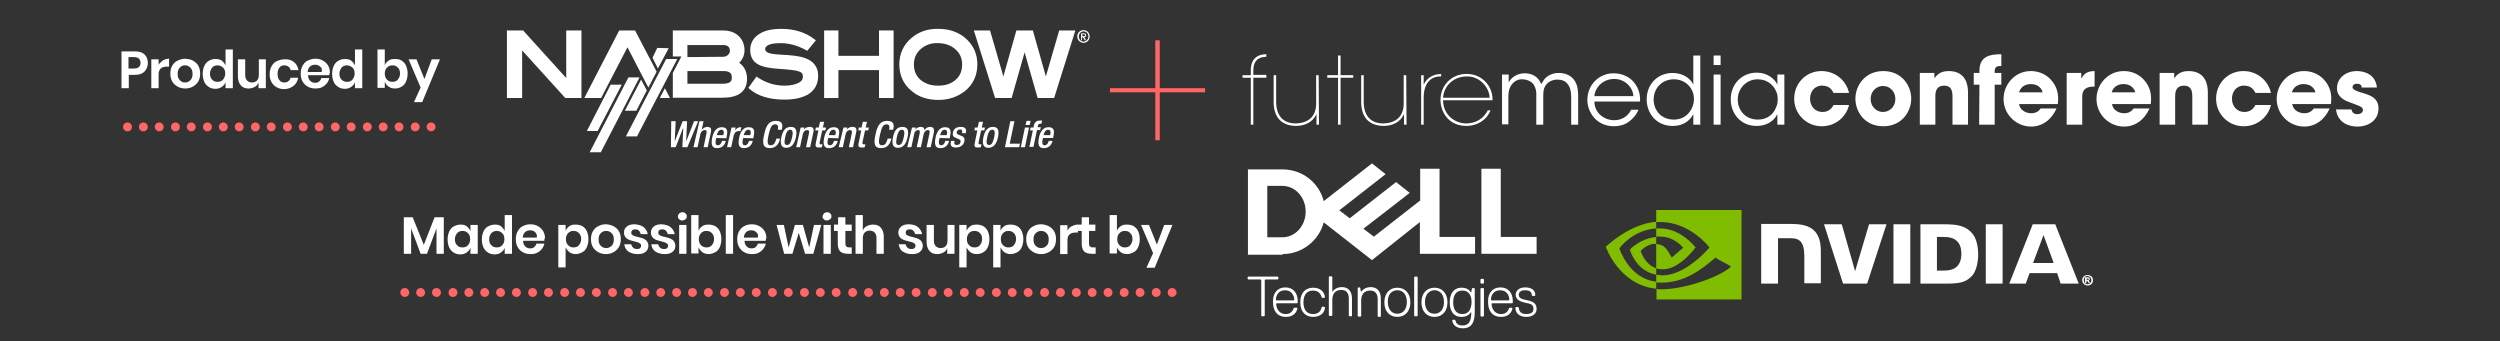
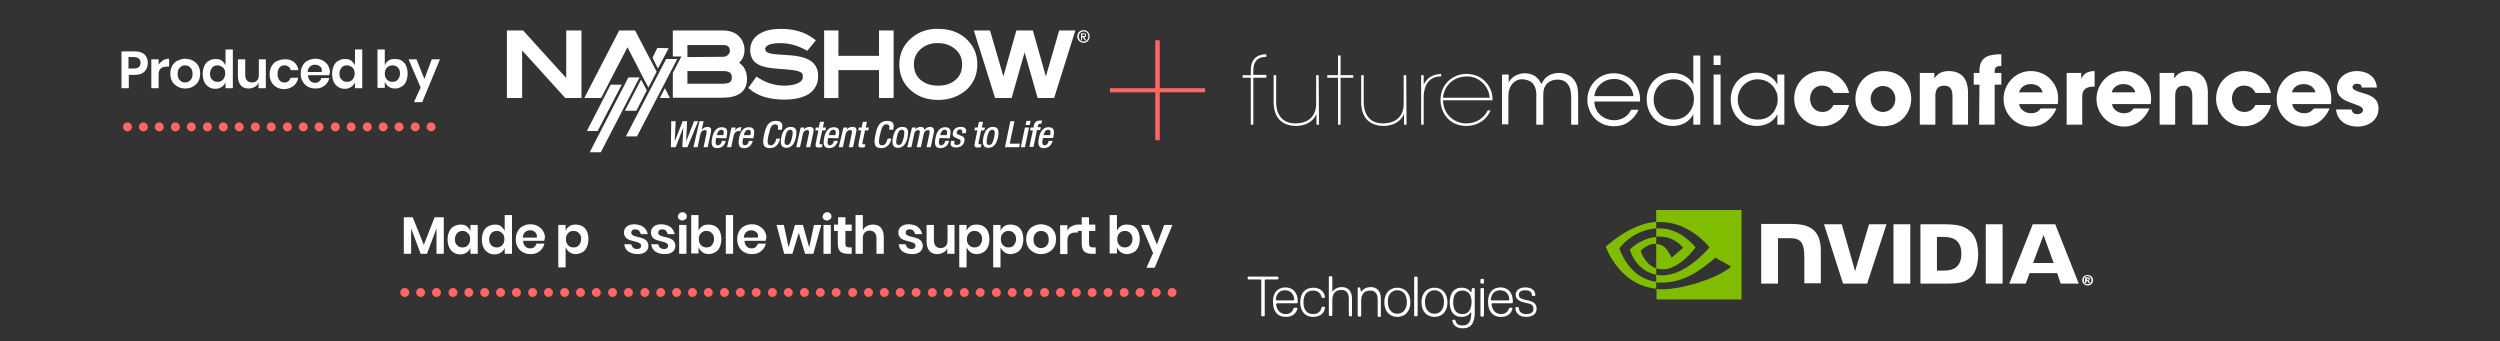
<svg xmlns="http://www.w3.org/2000/svg" version="1.1" id="Layer_2_1_" x="0px" y="0px" width="788.1px" height="107.6px" viewBox="0 0 788.1 107.6" style="enable-background:new 0 0 788.1 107.6;" xml:space="preserve">
  <rect x="0" y="0" width="788.1" height="107.6" fill="#333333" stroke="none" />
  <style type="text/css">
	.st0{fill:#FFFFFF;}
	.st1{fill:#FF6666;}
	.st2{fill:#80BC00;}
</style>
  <g id="Layer_3_1_">
</g>
  <g>
-     <path class="st0" d="M484.4,74.7v5.3H467V53.2h6.1v21.5H484.4z M404.3,80.1c6.2,0,11.5-4.3,13-10l15.2,11.9L447.6,70v10H465v-5.3   h-11.2V53.2h-6.1v10l-14.6,11.4l-3.3-2.5l7-5.4l7.6-5.9l-4.3-3.4l-14.6,11.4l-3.3-2.5l14.6-11.4l-4.3-3.4l-15.2,11.9   c-1.5-5.8-6.7-10-13-10h-10.9v26.9H404.3z M399.5,74.7V58.6h4.8c4,0,7.3,3.6,7.3,8.1c0,4.5-3.3,8.1-7.3,8.1H399.5z" />
    <path class="st0" d="M484.4,97.4c0-1.6-0.9-2.3-2.7-2.7c-1.8-0.4-2.9-0.5-2.9-1.8c0-0.9,0.7-1.4,2-1.4c1.6,0,2.1,0.7,2.1,1.6   l0.2,0.2h0.7l0.2-0.2c0-1.8-1.4-2.5-3.2-2.5c-2,0-3,1.1-3,2.3c0,1.4,1.1,2.1,2.9,2.5c1.8,0.4,2.7,0.5,2.7,2c0,0.9-0.5,1.6-2.3,1.6   c-1.6,0-2.3-0.9-2.3-2l-0.2-0.2h-0.7l-0.2,0.2c0,1.6,1.2,2.9,3.4,2.9C483.3,99.9,484.4,98.8,484.4,97.4 M476.7,95.6l0.2-0.2v-0.5   c0-2.5-1.4-4.3-3.9-4.3c-2.5,0-3.9,1.8-3.9,4.3v0.4c0,2.5,1.2,4.6,4.1,4.6c2.5,0,3.4-1.6,3.6-2.7l-0.2-0.2h-0.7l-0.2,0.2   c-0.4,1.1-1.1,1.8-2.5,1.8c-2.3,0-3-2.1-3-3.2l0.2-0.2H476.7z M475.6,94.7h-5.4l-0.2-0.2c0-1.2,0.7-3,2.9-3s2.9,1.8,2.9,3   L475.6,94.7z M467.8,99.5V91l-0.2-0.2h-0.7l-0.2,0.2v8.6l0.2,0.2h0.7L467.8,99.5z M467.8,89.2v-1.1l-0.2-0.2h-0.7l-0.2,0.2v1.1   l0.2,0.2h0.7L467.8,89.2z M461,99c-1.8,0-2.9-1.2-2.9-3.7c0-2.5,1.1-3.7,2.9-3.7c1.8,0,2.9,1.2,2.9,3.7C463.8,97.8,462.8,99,461,99    M463.8,98.5c0,2.3-0.5,4.1-2.7,4.1c-1.6,0-2.1-0.7-2.3-1.6l-0.2-0.2H458l-0.2,0.2c0.2,1.4,1.2,2.5,3.4,2.5c2.3,0,3.7-1.4,3.7-5V91   l-0.2-0.2h-0.5L464,91l-0.2,1.1h-0.2c-0.4-0.7-1.2-1.4-2.9-1.4c-2.5,0-3.7,2-3.7,4.6c0,2.7,1.2,4.6,3.7,4.6c1.6,0,2.5-0.7,2.9-1.4   H463.8z M452.2,91.5c1.8,0,3,1.4,3,3.7c0,2.3-1.2,3.7-3,3.7c-1.8,0-3-1.4-3-3.7C449.2,92.9,450.5,91.5,452.2,91.5 M452.2,99.9   c2.3,0,4.1-1.6,4.1-4.6c0-3-1.8-4.6-4.1-4.6c-2.3,0-4.1,1.6-4.1,4.6C448.1,98.3,449.9,99.9,452.2,99.9 M446.9,99.5V87.4l-0.2-0.2   H446l-0.2,0.2v12.1l0.2,0.2h0.7L446.9,99.5z M440.5,91.5c1.8,0,3,1.4,3,3.7c0,2.3-1.2,3.7-3,3.7c-1.8,0-3-1.4-3-3.7   C437.4,92.9,438.7,91.5,440.5,91.5 M440.5,99.9c2.3,0,4.1-1.6,4.1-4.6c0-3-1.8-4.6-4.1-4.6c-2.3,0-4.1,1.6-4.1,4.6   C436.4,98.3,438.2,99.9,440.5,99.9 M435.3,99.5v-5.4c0-2.3-1.2-3.6-3.2-3.6c-1.2,0-2.3,0.5-2.9,1.4h-0.2l-0.2-1.1l-0.2-0.2h-0.5   L428,91v8.6l0.2,0.2h0.7l0.2-0.2v-4.8c0-2,0.9-3.2,2.9-3.2c1.4,0,2.3,0.9,2.3,2.7v5.4l0.2,0.2h0.7L435.3,99.5z M426.2,99.5v-5.4   c0-2.3-1.2-3.6-3.2-3.6c-1.2,0-2.3,0.5-2.9,1.4H420v-4.6l-0.2-0.2h-0.7l-0.2,0.2v12.1l0.2,0.2h0.7l0.2-0.2v-4.8   c0-2,0.9-3.2,2.9-3.2c1.4,0,2.3,0.9,2.3,2.7v5.4l0.2,0.2h0.7L426.2,99.5z M410.9,95.3c0-2.5,1.2-3.7,3-3.7c1.8,0,2.5,1.1,2.7,2.1   l0.2,0.2h0.7l0.2-0.2c-0.2-1.8-1.6-3-3.7-3c-2.3,0-4.1,1.4-4.1,4.6c0,3.2,1.8,4.6,4.1,4.6c2.1,0,3.6-1.2,3.7-3l-0.2-0.2h-0.7   l-0.2,0.2c-0.2,1.1-0.9,2.1-2.7,2.1C412.1,99,410.9,97.8,410.9,95.3 M408.9,95.6l0.2-0.2v-0.5c0-2.5-1.4-4.3-3.9-4.3   c-2.5,0-3.9,1.8-3.9,4.3v0.4c0,2.5,1.2,4.6,4.1,4.6c2.5,0,3.4-1.6,3.6-2.7l-0.2-0.2H408l-0.2,0.2c-0.4,1.1-1.1,1.8-2.5,1.8   c-2.3,0-3-2.1-3-3.2l0.2-0.2H408.9z M407.8,94.7h-5.4l-0.2-0.2c0-1.2,0.7-3,2.9-3c2.1,0,2.9,1.8,2.9,3L407.8,94.7z M403,87.9v-0.5   l-0.2-0.2h-9.3l-0.2,0.2v0.5l0.2,0.2h3.9l0.2,0.2v11.2l0.2,0.2h0.7l0.2-0.2V88.3l0.2-0.2h3.9L403,87.9z" />
  </g>
  <g>
    <g>
      <path class="st0" d="M394.3,24.5h-2.6v-0.8h2.6v-1.6c0-5,4.1-5,4.9-5v0.8c-1.2,0.1-4.1,0.1-4.1,4.4v1.3h4.1v0.9h-4.1v14.8h-0.8    V24.5L394.3,24.5z" />
      <path class="st0" d="M415.8,39.3H415c0-1.1,0-2.1,0-3.4c-1.1,2.7-3.8,3.8-6.5,3.8c-4.7-0.1-7-2.9-7-7.6v-8.4h0.8v8.4    c0,4.2,2.1,6.9,6.3,6.8c3.7-0.1,6.3-2.1,6.3-6.2v-9h0.8L415.8,39.3L415.8,39.3z" />
      <path class="st0" d="M421.8,24.5h-3.4v-0.8h3.4v-6.2h0.8v6.2h4v0.8h-4v14.8h-0.8V24.5z" />
      <path class="st0" d="M443.4,39.3h-0.8c0-1.1,0-2.1,0-3.4c-1.1,2.7-3.8,3.8-6.5,3.8c-4.7-0.1-7-2.9-7-7.6v-8.4h0.8v8.4    c0,4.2,2.1,6.9,6.3,6.8c3.7-0.1,6.3-2.1,6.3-6.2v-9h0.8L443.4,39.3L443.4,39.3z" />
      <path class="st0" d="M448,23.7h0.8v3c1.5-3.1,4.2-3.3,5.5-3.4v0.8h-0.2c-3.3,0-5.3,2.4-5.3,6.7v8.5H448V23.7z" />
      <path class="st0" d="M454.9,31.6c0.1,5.1,4.3,7.4,7.4,7.3c2.9,0,5.4-1.5,6.7-4.1h0.9c-0.7,1.6-1.8,2.9-3.2,3.7    c-1.3,0.8-2.9,1.2-4.4,1.2c-5.9,0-8.2-4.7-8.2-8.2c0-4.7,3.6-8.2,8.2-8.2c2.1,0,4.1,0.7,5.6,2.1c1.7,1.5,2.7,3.9,2.6,6.2    C470.4,31.6,454.9,31.6,454.9,31.6z M469.6,30.8c-0.2-3.8-3.7-6.9-7.3-6.7c-3.9,0-7.1,2.8-7.4,6.7H469.6z" />
      <path class="st0" d="M473.5,23.5h2.1V26c1-2,3.2-2.9,5-2.9c1.6,0,3.2,0.5,4.3,1.8c0.4,0.4,0.9,1.5,1,1.6c0.2-0.4,0.6-1.1,1.1-1.7    c1-1.1,2.6-1.8,4.4-1.8c1.6,0,3.2,0.5,4.3,1.6c1.4,1.4,1.8,3.1,1.8,5.9v8.8h-2.2v-8.7c0-1.7-0.3-3.2-1.2-4.2    c-0.6-0.8-1.6-1.3-3.2-1.3c-1.4,0-2.7,0.6-3.5,1.6c-0.8,1.1-0.9,2-0.9,3.8v8.8h-2.2v-8.8c0.1-1.8-0.2-2.8-0.8-3.8    c-0.7-1-1.9-1.6-3.5-1.7c-1.5-0.1-2.7,0.7-3.4,1.6c-0.7,0.9-1.1,2.1-1.1,3.8v8.8h-2L473.5,23.5L473.5,23.5z" />
      <path class="st0" d="M502.6,32c0.1,4,3.5,5.9,6.2,5.9c2.4,0,4.4-1.2,5.4-3.3h2.3c-0.7,1.7-1.9,3-3.2,3.9s-2.9,1.3-4.5,1.3    c-5.5,0-8.4-4.4-8.4-8.3c0-4.7,3.6-8.4,8.3-8.4c2.2,0,4.3,0.8,5.8,2.2c1.8,1.8,2.7,4.2,2.5,6.7L502.6,32L502.6,32z M514.9,30.3    c-0.1-2.8-2.8-5.5-6.1-5.4c-3.4,0-5.9,2.5-6.2,5.4H514.9z" />
      <path class="st0" d="M535.9,39.3h-2.1V36c-1.1,2.1-3.2,3.7-6.5,3.7c-5.1,0-8.2-3.9-8.2-8.4c0-4.7,3.4-8.3,8.2-8.3    c3.5,0,5.8,2,6.5,3.7v-3.4v-5.8h2.2v21.8H535.9z M521.3,31.4c0,3.2,2.2,6.3,6.4,6.3c1.8,0,3.4-0.7,4.5-1.9s1.8-2.8,1.8-4.6    c0-1.8-0.7-3.3-1.8-4.4s-2.7-1.8-4.5-1.8C523.9,25,521.3,27.8,521.3,31.4L521.3,31.4L521.3,31.4z" />
      <path class="st0" d="M540.2,17.5h2.2v3h-2.2V17.5z M540.2,23.5h2.2v15.8h-2.2V23.5z" />
      <path class="st0" d="M562.5,39.3h-2.2V36c-1.2,2.4-3.7,3.7-6.5,3.7c-5.2,0-8.2-4-8.2-8.4c0-4.7,3.4-8.4,8.2-8.4    c3.4,0,5.7,2,6.5,3.8v-3.2h2.2V39.3z M547.8,31.4c0,2.9,2,6.3,6.4,6.3c2.8,0,4.9-1.6,5.7-3.9c0.4-0.8,0.5-1.6,0.5-2.5    c0-0.9-0.1-1.8-0.5-2.5c-0.9-2.2-3-3.8-5.8-3.8C550.5,25,547.8,27.9,547.8,31.4L547.8,31.4z" />
      <path class="st0" d="M582.9,33.1c-0.9,3.7-4.2,6.7-8.6,6.7c-4.9,0-8.7-3.9-8.7-8.7s3.7-8.7,8.6-8.7c4.3,0,7.8,2.9,8.7,6.9H578    c-0.5-1.1-1.5-2.3-3.5-2.3c-1.1-0.1-2.1,0.4-2.8,1.1c-0.7,0.8-1.1,1.8-1.1,3c0,2.4,1.6,4.2,3.9,4.2c2,0,3-1.2,3.5-2.2    C578,33.1,582.9,33.1,582.9,33.1z" />
      <path class="st0" d="M584.9,31.1c0-4,2.9-8.7,8.8-8.7c5.9,0,8.8,4.7,8.8,8.7s-2.9,8.7-8.8,8.7C587.7,39.8,584.9,35.1,584.9,31.1    L584.9,31.1z M589.7,31.2c0,2.4,1.8,4.1,3.9,4.1c2.1,0,3.9-1.7,3.9-4.1s-1.8-4.1-3.9-4.1C591.5,27.1,589.7,28.8,589.7,31.2    L589.7,31.2z" />
      <path class="st0" d="M605.2,23h4.6v1.7c0.6-0.8,1.6-2.3,4.5-2.3c5.5,0,6.1,4.5,6.1,6.7v10.2h-4.9v-8.9c0-1.8-0.4-3.4-2.6-3.4    c-2.4,0-2.8,1.7-2.8,3.4v8.9h-4.9L605.2,23L605.2,23z" />
      <path class="st0" d="M624,26.7h-1.8V23h1.8v-0.7c0-4.7,3.5-5.2,6.9-5.2v3.7c-0.9,0-2.1,0-2.1,1.6V23h2.1v3.7h-2.1v12.6h-4.9    L624,26.7L624,26.7z" />
      <path class="st0" d="M636.5,32.8c0.2,1.7,1.9,2.9,3.8,2.9c1.6,0,2.4-0.7,3-1.5h5c-0.8,1.8-1.9,3.2-3.3,4.2c-1.4,1-3,1.5-4.7,1.5    c-4.7,0-8.7-3.8-8.7-8.7c0-4.6,3.6-8.8,8.6-8.8c2.5,0,4.7,1,6.2,2.6c2.1,2.2,2.7,4.8,2.3,7.8C648.7,32.8,636.5,32.8,636.5,32.8z     M643.9,29.1c-0.1-0.8-1.1-2.6-3.7-2.6c-2.6,0-3.5,1.8-3.7,2.6C636.6,29.1,643.9,29.1,643.9,29.1z" />
      <path class="st0" d="M651.5,23h4.6v1.8c0.5-0.9,1.3-2.4,4.2-2.4v4.9h-0.2c-2.5,0-3.7,0.9-3.7,3.2v8.8h-4.9L651.5,23L651.5,23z" />
      <path class="st0" d="M665.8,32.8c0.2,1.7,1.9,2.9,3.8,2.9c1.6,0,2.4-0.7,3-1.5h5c-0.8,1.8-1.9,3.2-3.3,4.2c-1.4,1-3,1.5-4.7,1.5    c-4.7,0-8.7-3.8-8.7-8.7c0-4.6,3.6-8.8,8.6-8.8c2.5,0,4.7,1,6.2,2.6c2.1,2.2,2.7,4.8,2.3,7.8C677.9,32.8,665.8,32.8,665.8,32.8z     M673.1,29.1c-0.1-0.8-1.1-2.6-3.7-2.6c-2.6,0-3.5,1.8-3.7,2.6C665.8,29.1,673.1,29.1,673.1,29.1z" />
      <path class="st0" d="M680.8,23h4.6v1.7c0.6-0.8,1.6-2.3,4.5-2.3c5.5,0,6.1,4.5,6.1,6.7v10.2h-4.9v-8.9c0-1.8-0.4-3.4-2.6-3.4    c-2.4,0-2.8,1.7-2.8,3.4v8.9h-4.9L680.8,23L680.8,23z" />
      <path class="st0" d="M715.9,33.1c-0.9,3.7-4.2,6.7-8.6,6.7c-4.9,0-8.7-3.9-8.7-8.7s3.7-8.7,8.6-8.7c4.3,0,7.8,2.9,8.7,6.9H711    c-0.5-1.1-1.5-2.3-3.5-2.3c-1.1-0.1-2.1,0.4-2.8,1.1c-0.7,0.8-1.1,1.8-1.1,3c0,2.4,1.6,4.2,3.9,4.2c2,0,3-1.2,3.5-2.2    C711,33.1,715.9,33.1,715.9,33.1z" />
      <path class="st0" d="M722.6,32.8c0.2,1.7,1.9,2.9,3.8,2.9c1.6,0,2.4-0.7,3-1.5h5c-0.8,1.8-1.9,3.2-3.3,4.2c-1.4,1-3,1.5-4.7,1.5    c-4.7,0-8.7-3.8-8.7-8.7c0-4.6,3.6-8.8,8.6-8.8c2.5,0,4.7,1,6.2,2.6c2.1,2.2,2.7,4.8,2.3,7.8C734.7,32.8,722.6,32.8,722.6,32.8z     M729.9,29.1c-0.1-0.8-1.1-2.6-3.7-2.6c-2.6,0-3.5,1.8-3.7,2.6C722.6,29.1,729.9,29.1,729.9,29.1z" />
      <path class="st0" d="M744.5,27.6c0-0.4-0.1-1.2-1.5-1.2c-1,0-1.4,0.6-1.4,1.1c0,0.7,1.2,1.2,2.5,1.6c2.8,0.8,5.7,1.6,5.7,5.1    c0,3.6-3,5.7-6.7,5.7c-2.5,0-6.2-1.1-6.7-5.4h4.9c0.2,1.5,1.6,1.5,1.9,1.5c0.8,0,1.7-0.5,1.7-1.3c0-1.1-1.2-1.3-4.3-2.5    c-2.1-0.7-3.9-2.1-3.9-4.3c0-3.4,2.9-5.5,6.3-5.5c2.1,0,5.9,0.9,6.3,5.2C749.3,27.6,744.5,27.6,744.5,27.6z" />
    </g>
    <g>
      <path class="st0" d="M341.6,13.5c-1.1,0-2-0.9-2-2c0-1.2,0.9-2,2-2c1,0,1.9,0.8,1.9,2S342.6,13.5,341.6,13.5 M341.6,9.9    c-0.9,0-1.5,0.7-1.5,1.6c0,0.9,0.6,1.6,1.5,1.6c0.8,0,1.5-0.7,1.5-1.6C343.1,10.6,342.5,9.9,341.6,9.9z M341.2,12.7h-0.4v-2.2h0.8    c0.5,0,0.8,0.2,0.8,0.6c0,0.4-0.2,0.6-0.6,0.6l0.6,1H342l-0.6-0.9h-0.3v0.9C341.1,12.7,341.2,12.7,341.2,12.7z M341.6,11.4    c0.3,0,0.5,0,0.5-0.3s-0.3-0.3-0.5-0.3h-0.4v0.6H341.6z" />
      <polyline class="st0" points="211.6,38.2 213,38.2 212.7,44.6 212.7,44.6 215.2,38.2 216.6,38.2 216.3,44.6 216.3,44.6     218.8,38.2 220.1,38.2 216.7,46.4 215.1,46.4 215.4,40.2 215.4,40.2 213,46.4 211.5,46.4 211.6,38.2   " />
      <path class="st0" d="M220.5,38.2h1.3l-0.6,2.7l0,0c0.5-0.5,1.1-0.9,1.7-0.9c1,0,1.5,0.4,1.2,1.7l-1,4.7h-1.3l0.9-4.3    c0.2-0.8,0-1.1-0.6-1.1c-0.5,0-1.1,0.4-1.3,1.2l-0.9,4.2h-1.3L220.5,38.2" />
      <path class="st0" d="M228,42.6l0.1-0.3c0.2-0.8,0-1.4-0.7-1.4c-0.8,0-1.2,0.8-1.4,1.6v0.1L228,42.6 M225.8,43.5l-0.1,0.4    c-0.2,0.8-0.3,1.9,0.6,1.9c0.9,0,1.2-1,1.3-1.4h1.2c-0.3,1.4-1.3,2.3-2.7,2.3c-1,0-2.2-0.3-1.6-3.2c0.3-1.6,1.1-3.4,3-3.4    c1.7,0,2,1,1.6,2.8l-0.1,0.7L225.8,43.5L225.8,43.5z" />
      <path class="st0" d="M230.6,40.2h1.3l-0.2,1l0,0c0.4-0.7,1-1.1,1.7-1.1c0.1,0,0.2,0,0.3,0l-0.3,1.3c-0.1,0-0.3-0.1-0.5-0.1    c-0.6,0-1.3,0.3-1.6,1.4l-0.8,3.7h-1.3L230.6,40.2" />
      <path class="st0" d="M236.5,42.6l0.1-0.3c0.2-0.8,0-1.4-0.7-1.4c-0.8,0-1.2,0.8-1.4,1.6v0.1L236.5,42.6 M234.3,43.5l-0.1,0.4    c-0.2,0.8-0.3,1.9,0.6,1.9c0.9,0,1.2-1,1.3-1.4h1.2c-0.3,1.4-1.3,2.3-2.7,2.3c-1,0-2.2-0.3-1.6-3.2c0.3-1.6,1.1-3.4,3-3.4    c1.7,0,2,1,1.6,2.8l-0.1,0.7L234.3,43.5L234.3,43.5z" />
      <path class="st0" d="M245.9,43.5v0.2c-0.3,1.5-1.2,3-3.2,3c-2.1,0-2.5-1.3-1.8-4.3c0.6-3,1.6-4.3,3.7-4.3c2.4,0,2.1,1.7,1.9,2.6    v0.2h-1.3v-0.1c0.2-0.8,0.1-1.6-0.8-1.6c-1,0-1.5,0.6-2.1,3.3s-0.3,3.3,0.7,3.3c1.1,0,1.5-1.2,1.7-2v-0.1h1.2" />
      <path class="st0" d="M248.1,45.7c0.9,0,1.2-0.8,1.6-2.4c0.3-1.4,0.3-2.4-0.6-2.4c-0.9,0-1.3,1-1.6,2.4    C247.2,44.9,247.2,45.7,248.1,45.7 M249.3,40c1.8,0,2,1.3,1.6,3.3c-0.4,1.9-1.3,3.3-3,3.3s-2-1.3-1.6-3.3    C246.7,41.4,247.5,40,249.3,40" />
      <path class="st0" d="M252.4,40.2h1.2l-0.2,0.7l0,0c0.4-0.6,1.1-0.9,1.8-0.9c1,0,1.5,0.4,1.2,1.7l-1,4.7h-1.3l0.9-4.3    c0.2-0.8,0-1.1-0.6-1.1c-0.5,0-1.1,0.4-1.3,1.2l-0.9,4.2H251L252.4,40.2" />
      <path class="st0" d="M257.2,40.2h0.9l0.4-1.8h1.3l-0.4,1.8h1l-0.2,0.9h-1l-0.8,3.7c-0.1,0.5,0,0.7,0.4,0.7c0.2,0,0.3,0,0.5,0    l-0.2,0.9c-0.3,0.1-0.6,0.1-1,0.1c-0.8,0-1.2-0.2-0.9-1.5l0.8-3.9h-1L257.2,40.2" />
      <path class="st0" d="M263.3,42.6l0.1-0.3c0.2-0.8,0-1.4-0.7-1.4c-0.8,0-1.2,0.8-1.4,1.6v0.1L263.3,42.6 M261.1,43.5l-0.1,0.4    c-0.2,0.8-0.3,1.9,0.6,1.9s1.2-1,1.3-1.4h1.2c-0.3,1.4-1.3,2.3-2.7,2.3c-1,0-2.2-0.3-1.6-3.2c0.3-1.6,1.1-3.4,3-3.4    c1.7,0,2,1,1.6,2.8l-0.1,0.7L261.1,43.5L261.1,43.5z" />
      <path class="st0" d="M265.9,40.2h1.2l-0.2,0.7l0,0c0.4-0.6,1.1-0.9,1.8-0.9c1,0,1.5,0.4,1.2,1.7l-1,4.7h-1.3l0.9-4.3    c0.2-0.8,0-1.1-0.6-1.1c-0.5,0-1.1,0.4-1.3,1.2l-0.9,4.2h-1.3L265.9,40.2" />
      <path class="st0" d="M270.7,40.2h0.9l0.4-1.8h1.3l-0.4,1.8h1l-0.2,0.9h-1l-0.8,3.7c-0.1,0.5,0,0.7,0.4,0.7c0.2,0,0.3,0,0.5,0    l-0.2,0.9c-0.3,0.1-0.6,0.1-1,0.1c-0.8,0-1.2-0.2-0.9-1.5l0.8-3.9h-0.9L270.7,40.2" />
      <path class="st0" d="M281,43.5v0.2c-0.3,1.5-1.2,3-3.2,3c-2.1,0-2.5-1.3-1.8-4.3c0.6-3,1.6-4.3,3.7-4.3c2.4,0,2.1,1.7,1.9,2.6v0.2    h-1.3v-0.1c0.2-0.8,0.1-1.6-0.8-1.6c-1,0-1.5,0.6-2.1,3.3s-0.3,3.3,0.7,3.3c1.1,0,1.5-1.2,1.7-2v-0.1h1.2" />
      <path class="st0" d="M283.3,45.7c0.9,0,1.2-0.8,1.6-2.4c0.3-1.4,0.3-2.4-0.6-2.4s-1.3,1-1.6,2.4C282.4,44.9,282.4,45.7,283.3,45.7     M284.5,40c1.8,0,2,1.3,1.6,3.3c-0.4,1.9-1.3,3.3-3,3.3s-2-1.3-1.6-3.3C281.9,41.4,282.6,40,284.5,40" />
      <path class="st0" d="M287.5,40.2h1.2l-0.2,0.7l0,0c0.4-0.6,1.1-0.9,1.7-0.9c0.9,0,1.2,0.4,1.2,1c0.5-0.6,1-1,1.8-1    c0.9,0,1.4,0.5,1.2,1.7l-1,4.7h-1.3l0.9-4.3c0.2-0.8,0-1.1-0.5-1.1s-1.1,0.4-1.3,1.2l-0.9,4.2H289l0.9-4.3c0.2-0.8,0-1.1-0.5-1.1    s-1.1,0.4-1.2,1.2l-0.9,4.2H286L287.5,40.2" />
      <path class="st0" d="M298.4,42.6l0.1-0.3c0.2-0.8,0-1.4-0.7-1.4c-0.8,0-1.2,0.8-1.4,1.6v0.1L298.4,42.6 M296.2,43.5l-0.1,0.4    c-0.2,0.8-0.3,1.9,0.6,1.9s1.2-1,1.3-1.4h1.2c-0.3,1.4-1.3,2.3-2.7,2.3c-1,0-2.2-0.3-1.6-3.2c0.3-1.6,1.1-3.4,3-3.4    c1.7,0,2,1,1.6,2.8l-0.1,0.7L296.2,43.5L296.2,43.5z" />
      <path class="st0" d="M303.3,42v-0.2c0.1-0.5,0-1-0.6-1c-0.5,0-0.9,0.2-1.1,0.8c-0.1,0.5,0.1,0.7,0.7,0.9l0.7,0.3    c0.9,0.3,1.2,0.8,1,1.8c-0.3,1.3-1.4,1.9-2.6,1.9c-1.6,0-1.9-0.7-1.6-1.9v-0.2h1.1v0.2c-0.2,0.7,0,1.1,0.7,1.1s1.1-0.3,1.2-0.9    c0.1-0.5-0.1-0.8-0.5-0.9l-0.9-0.4c-0.9-0.3-1.2-0.8-1-1.8c0.3-1.2,1.2-1.7,2.5-1.7c1.6,0,1.8,0.9,1.6,1.7l-0.1,0.3L303.3,42" />
      <path class="st0" d="M307.3,40.2h0.9l0.4-1.8h1.3l-0.4,1.8h1l-0.2,0.9h-1l-0.8,3.7c-0.1,0.5,0,0.7,0.4,0.7c0.2,0,0.3,0,0.5,0    l-0.2,0.9c-0.3,0.1-0.6,0.1-1,0.1c-0.8,0-1.2-0.2-0.9-1.5l0.8-3.9h-0.9L307.3,40.2" />
      <path class="st0" d="M311.8,45.7c0.9,0,1.2-0.8,1.6-2.4c0.3-1.4,0.3-2.4-0.6-2.4s-1.3,1-1.6,2.4C310.9,44.9,310.9,45.7,311.8,45.7     M313,40c1.8,0,2,1.3,1.6,3.3c-0.4,1.9-1.3,3.3-3,3.3s-2-1.3-1.6-3.3C310.4,41.4,311.2,40,313,40" />
      <polyline class="st0" points="318.5,38.2 319.8,38.2 318.3,45.3 321.5,45.3 321.3,46.4 316.8,46.4 318.5,38.2   " />
      <path class="st0" d="M323.6,38.1h1.3l-0.3,1.3h-1.3L323.6,38.1 M323.1,40.2h1.3l-1.3,6.2h-1.3L323.1,40.2z" />
      <path class="st0" d="M325.6,41.1h-0.9l0.2-0.9h0.9l0.1-0.6c0.3-1.2,0.9-1.6,1.9-1.6c0.3,0,0.5,0,0.7,0l-0.2,1H328    c-0.5,0-0.7,0.2-0.8,0.6l-0.1,0.5h1l-0.2,0.9h-1l-1.1,5.3h-1.3L325.6,41.1" />
      <path class="st0" d="M331,42.6l0.1-0.3c0.2-0.8,0-1.4-0.7-1.4c-0.8,0-1.2,0.8-1.4,1.6v0.1L331,42.6 M328.8,43.5l-0.1,0.4    c-0.2,0.8-0.3,1.9,0.6,1.9s1.2-1,1.3-1.4h1.2c-0.3,1.4-1.3,2.3-2.7,2.3c-1,0-2.2-0.3-1.6-3.2c0.3-1.6,1.1-3.4,3-3.4    c1.7,0,2,1,1.6,2.8l-0.1,0.6C332,43.5,328.8,43.5,328.8,43.5z" />
      <polyline class="st0" points="178.2,30.9 164.6,15.9 164.6,30.9 159.8,30.9 159.8,9.6 164.9,9.6 178.5,24.6 178.5,9.6 183.3,9.6     183.3,30.9 178.2,30.9   " />
      <path class="st0" d="M212.1,30.9V23l2.7-5.2h-2.7V9.6h15.7c2,0,3.7,0.5,5,1.7c1.2,1.1,1.9,2.7,1.9,4.5c0,1.6-0.6,3-1.7,4    c1.6,1,2.5,2.9,2.5,5.1c0,1.9-0.7,3.5-2.1,4.5c-1.4,1-3.3,1.4-5.7,1.4h-15.6 M227.7,26.4c1.2,0,2-0.2,2.4-0.5s0.6-0.7,0.6-1.4    c0-0.8-0.2-1.3-0.6-1.6c-0.4-0.3-1-0.5-2-0.5h-11.4v4H227.7z M227.9,17.9c0.7,0,1.2-0.2,1.6-0.6c0.4-0.4,0.6-0.8,0.6-1.3    c0-0.6-0.2-1-0.5-1.3s-0.8-0.5-1.6-0.5h-11.3V18L227.9,17.9" />
      <polyline class="st0" points="277.1,30.9 277.1,22.1 264.3,22.1 264.3,30.9 259.8,30.9 259.8,9.6 264.3,9.6 264.3,17.6     277.1,17.6 277.1,9.6 281.7,9.6 281.7,30.9 277.1,30.9   " />
      <path class="st0" d="M295.8,31.5c-3.3,0-6.2-0.9-8.4-2.8c-2.6-2.1-3.9-5-3.9-8.4s1.3-6.2,3.9-8.4c2.3-1.9,5.1-2.9,8.4-2.8    c3.3,0,6.1,0.9,8.4,2.8c2.6,2.2,3.9,5,3.9,8.4s-1.3,6.3-3.9,8.4C301.9,30.5,299.1,31.5,295.8,31.5L295.8,31.5 M290.2,15.5    c-1.4,1.3-2.1,2.8-2.1,4.8c0,2.1,0.7,3.6,2,4.8c1.4,1.2,3.2,1.9,5.6,1.9s4.2-0.6,5.6-1.9c1.4-1.2,2-2.8,2-4.8c0-2.1-0.8-3.7-2.4-5    c-1.4-1.1-3.1-1.7-5.2-1.7C293.5,13.5,291.7,14.2,290.2,15.5z" />
      <polyline class="st0" points="327.1,30.9 323,16.5 318.9,30.9 313.7,30.9 307,9.6 312.1,9.6 316.3,24.1 320.4,9.6 325.6,9.6     329.7,24.1 333.9,9.6 339,9.6 332.3,30.9 327.1,30.9   " />
      <polyline class="st0" points="207.4,21.6 210.8,15.2 207.2,15.1 205.7,18.2   " />
      <polyline class="st0" points="202.1,25.1 197,34.9 200.6,34.9 203.9,28.5   " />
      <polyline class="st0" points="192.5,26.7 185,41.3 188.4,41.3 196,26.7 192.5,26.7   " />
      <polyline class="st0" points="198.1,24.4 185.9,48 189.4,48 201.6,24.4 198.1,24.4   " />
      <polyline class="st0" points="210,18.6 197.3,43 200.8,43 213.5,18.6 210,18.6   " />
      <polyline class="st0" points="200.2,9.6 195.2,9.6 184.2,30.9 189.5,30.9 197.8,14.9 203.8,26.5 204.4,27.6 207,22.6 200.2,9.6       " />
      <polyline class="st0" points="208,30.9 211.2,30.9 209.6,27.8 208,30.9   " />
      <path class="st0" d="M256.1,19.6c-1.2-1-3-1.7-5.4-2c-0.8-0.1-2.5-0.3-5-0.4c-1.7-0.1-2.8-0.3-3.4-0.5c-0.9-0.4-1-0.7-1.1-1.2    c0-0.5,0.2-0.8,1-1.3c0.8-0.4,2.1-0.6,3.9-0.6c2.6,0,5.2,0.7,7.8,2.1l0.6,0.3l0.4-0.5l2.3-2.8l-0.7-0.5c-2.8-2.1-6.2-3.1-10.2-3.1    c-3,0-5.3,0.5-7.1,1.7s-2.7,2.9-2.7,5c0,2,0.8,3.6,2.5,4.5c1.4,0.8,3.5,1.2,6.5,1.4c3.3,0.2,5.4,0.5,6,0.7    c1.3,0.4,1.6,0.8,1.6,1.8c0,0.8-0.3,1.3-1.3,1.9c-1,0.5-2.5,0.9-4.5,0.9c-3.1,0-5.9-0.9-8.6-2.7l-0.2-0.2l-2.6,3.6l0.2,0.2    c2.7,2.4,6.5,3.5,11.2,3.5c3.2,0,5.8-0.6,7.7-1.8c1.9-1.3,2.9-3.2,2.9-5.5C258,22.2,257.3,20.7,256.1,19.6" />
    </g>
    <g>
      <path class="st1" d="M364.2,29.1h-14.3v-1.3h14.3V12.7h1.4v15.1h14.3v1.3h-14.3v15.1h-1.4V29.1z" />
    </g>
    <g>
      <path class="st1" d="M38.8,40c0-0.8,0.6-1.4,1.4-1.4l0,0c0.8,0,1.4,0.7,1.4,1.4l0,0c0,0.8-0.6,1.4-1.4,1.4l0,0    C39.4,41.4,38.8,40.8,38.8,40z M134.5,40c0-0.8,0.6-1.4,1.4-1.4l0,0c0.8,0,1.4,0.7,1.4,1.4l0,0c0,0.8-0.7,1.4-1.4,1.4l0,0    C135.2,41.4,134.5,40.8,134.5,40z M129.5,40c0-0.8,0.6-1.4,1.4-1.4l0,0c0.8,0,1.4,0.7,1.4,1.4l0,0c0,0.8-0.7,1.4-1.4,1.4l0,0    C130.1,41.4,129.5,40.8,129.5,40z M124.4,40c0-0.8,0.6-1.4,1.4-1.4l0,0c0.8,0,1.4,0.7,1.4,1.4l0,0c0,0.8-0.7,1.4-1.4,1.4l0,0    C125.1,41.4,124.4,40.8,124.4,40z M119.4,40c0-0.8,0.6-1.4,1.4-1.4l0,0c0.8,0,1.4,0.7,1.4,1.4l0,0c0,0.8-0.7,1.4-1.4,1.4l0,0    C120,41.4,119.4,40.8,119.4,40z M114.4,40c0-0.8,0.6-1.4,1.4-1.4l0,0c0.8,0,1.4,0.7,1.4,1.4l0,0c0,0.8-0.7,1.4-1.4,1.4l0,0    C115,41.4,114.4,40.8,114.4,40z M109.3,40c0-0.8,0.6-1.4,1.4-1.4l0,0c0.8,0,1.4,0.7,1.4,1.4l0,0c0,0.8-0.6,1.4-1.4,1.4l0,0    C110,41.4,109.3,40.8,109.3,40z M104.3,40c0-0.8,0.6-1.4,1.4-1.4l0,0c0.8,0,1.4,0.7,1.4,1.4l0,0c0,0.8-0.6,1.4-1.4,1.4l0,0    C104.9,41.4,104.3,40.8,104.3,40z M99.2,40c0-0.8,0.6-1.4,1.4-1.4l0,0c0.8,0,1.4,0.7,1.4,1.4l0,0c0,0.8-0.6,1.4-1.4,1.4l0,0    C99.9,41.4,99.2,40.8,99.2,40z M94.2,40c0-0.8,0.6-1.4,1.4-1.4l0,0c0.8,0,1.4,0.7,1.4,1.4l0,0c0,0.8-0.6,1.4-1.4,1.4l0,0    C94.8,41.4,94.2,40.8,94.2,40z M89.2,40c0-0.8,0.6-1.4,1.4-1.4l0,0c0.8,0,1.4,0.7,1.4,1.4l0,0c0,0.8-0.6,1.4-1.4,1.4l0,0    C89.8,41.4,89.2,40.8,89.2,40z M84.1,40c0-0.8,0.6-1.4,1.4-1.4l0,0c0.8,0,1.4,0.7,1.4,1.4l0,0c0,0.8-0.6,1.4-1.4,1.4l0,0    C84.8,41.4,84.1,40.8,84.1,40z M79.1,40c0-0.8,0.6-1.4,1.4-1.4l0,0c0.8,0,1.4,0.7,1.4,1.4l0,0c0,0.8-0.6,1.4-1.4,1.4l0,0    C79.7,41.4,79.1,40.8,79.1,40z M74,40c0-0.8,0.6-1.4,1.4-1.4l0,0c0.8,0,1.4,0.7,1.4,1.4l0,0c0,0.8-0.6,1.4-1.4,1.4l0,0    C74.7,41.4,74,40.8,74,40z M69,40c0-0.8,0.6-1.4,1.4-1.4l0,0c0.8,0,1.4,0.7,1.4,1.4l0,0c0,0.8-0.6,1.4-1.4,1.4l0,0    C69.6,41.4,69,40.8,69,40z M64,40c0-0.8,0.6-1.4,1.4-1.4l0,0c0.8,0,1.4,0.7,1.4,1.4l0,0c0,0.8-0.6,1.4-1.4,1.4l0,0    C64.6,41.4,64,40.8,64,40z M58.9,40c0-0.8,0.6-1.4,1.4-1.4l0,0c0.8,0,1.4,0.7,1.4,1.4l0,0c0,0.8-0.6,1.4-1.4,1.4l0,0    C59.6,41.4,58.9,40.8,58.9,40z M53.9,40c0-0.8,0.6-1.4,1.4-1.4l0,0c0.8,0,1.4,0.7,1.4,1.4l0,0c0,0.8-0.6,1.4-1.4,1.4l0,0    C54.5,41.4,53.9,40.8,53.9,40z M48.8,40c0-0.8,0.6-1.4,1.4-1.4l0,0c0.8,0,1.4,0.7,1.4,1.4l0,0c0,0.8-0.6,1.4-1.4,1.4l0,0    C49.5,41.4,48.8,40.8,48.8,40z M43.8,40c0-0.8,0.6-1.4,1.4-1.4l0,0c0.8,0,1.4,0.7,1.4,1.4l0,0c0,0.8-0.6,1.4-1.4,1.4l0,0    C44.4,41.4,43.8,40.8,43.8,40z" />
      <g>
        <path class="st0" d="M40.6,23.5v4.3h-2.3V16.2h4.2c1.4,0,2.4,0.3,3.1,1c0.7,0.7,1,1.6,1,2.7s-0.4,2-1.1,2.7s-1.7,1-3.1,1h-1.8     C40.6,23.6,40.6,23.5,40.6,23.5z M44.3,19.8c0-0.6-0.2-1-0.5-1.3S43,18,42.2,18h-1.7v3.6h1.7C43.6,21.6,44.3,21,44.3,19.8z" />
        <path class="st0" d="M51.4,19c0.6-0.3,1.2-0.5,1.9-0.5V21h-0.7c-1.7,0-2.6,0.8-2.6,2.4v4.4h-2.3v-9.1H50v1.7     C50.4,19.8,50.9,19.4,51.4,19z" />
        <path class="st0" d="M60.8,19.1c0.7,0.4,1.3,0.9,1.7,1.6s0.6,1.5,0.6,2.5s-0.2,1.8-0.6,2.5c-0.4,0.7-1,1.2-1.7,1.6     s-1.5,0.6-2.4,0.6s-1.7-0.2-2.4-0.6s-1.3-0.9-1.7-1.6s-0.6-1.5-0.6-2.5s0.2-1.8,0.6-2.5c0.4-0.7,1-1.3,1.7-1.6s1.5-0.6,2.4-0.6     C59.3,18.6,60.1,18.7,60.8,19.1z M56.7,21.3c-0.5,0.5-0.7,1.1-0.7,2s0.2,1.5,0.7,2s1,0.7,1.6,0.7s1.2-0.2,1.7-0.7s0.7-1.1,0.7-2     s-0.2-1.5-0.7-2s-1-0.7-1.7-0.7S57.2,20.8,56.7,21.3z" />
        <path class="st0" d="M69.9,19.1c0.5,0.4,0.9,0.9,1.2,1.5v-5h2.3v12.2h-2.3v-1.9c-0.2,0.6-0.6,1.1-1.2,1.5s-1.2,0.6-2,0.6     s-1.5-0.2-2.1-0.6s-1.1-0.9-1.4-1.6s-0.5-1.5-0.5-2.5s0.2-1.8,0.5-2.5s0.8-1.3,1.4-1.6c0.6-0.4,1.3-0.6,2.1-0.6     C68.7,18.6,69.3,18.7,69.9,19.1z M66.9,21.3c-0.4,0.5-0.7,1.1-0.7,1.9s0.2,1.5,0.7,1.9c0.4,0.5,1,0.7,1.7,0.7s1.3-0.2,1.7-0.7     S71,24,71,23.2s-0.2-1.5-0.7-1.9s-1-0.7-1.7-0.7C67.9,20.6,67.3,20.8,66.9,21.3z" />
        <path class="st0" d="M83.8,18.7v9.1h-2.3V26c-0.2,0.6-0.6,1.1-1.2,1.4s-1.2,0.5-1.9,0.5c-1.1,0-1.9-0.3-2.5-1S75,25.2,75,24v-5.3     h2.3v5c0,0.7,0.2,1.3,0.6,1.7c0.4,0.4,0.9,0.6,1.5,0.6c0.7,0,1.2-0.2,1.6-0.6s0.6-1,0.6-1.8v-4.9C81.6,18.7,83.8,18.7,83.8,18.7z     " />
        <path class="st0" d="M92.6,19.5c0.8,0.6,1.3,1.5,1.5,2.6h-2.5c-0.1-0.5-0.3-0.9-0.7-1.1c-0.4-0.3-0.8-0.4-1.3-0.4     c-0.6,0-1.1,0.2-1.5,0.7s-0.6,1.1-0.6,2s0.2,1.5,0.6,2S89,26,89.6,26c0.5,0,1-0.1,1.3-0.4c0.4-0.3,0.6-0.7,0.7-1.1H94     c-0.2,1.1-0.7,2-1.5,2.6s-1.8,1-2.9,1c-0.9,0-1.7-0.2-2.4-0.6c-0.7-0.4-1.2-0.9-1.6-1.6S85,24.4,85,23.4s0.2-1.8,0.6-2.5     s0.9-1.3,1.6-1.6s1.5-0.6,2.4-0.6C90.8,18.6,91.8,18.9,92.6,19.5z" />
        <path class="st0" d="M103.8,23.7h-6.7c0,0.8,0.3,1.4,0.7,1.8c0.4,0.4,0.9,0.6,1.5,0.6c0.5,0,1-0.1,1.3-0.4s0.6-0.6,0.7-1.1h2.5     c-0.1,0.6-0.4,1.2-0.8,1.7s-0.9,0.9-1.5,1.2c-0.6,0.3-1.3,0.4-2.1,0.4c-0.9,0-1.7-0.2-2.4-0.6s-1.2-0.9-1.6-1.6s-0.6-1.5-0.6-2.5     s0.2-1.8,0.6-2.5s0.9-1.3,1.6-1.6s1.5-0.6,2.4-0.6s1.7,0.2,2.4,0.6c0.7,0.4,1.2,0.9,1.6,1.5c0.4,0.7,0.6,1.4,0.6,2.2     C103.9,23.1,103.8,23.4,103.8,23.7z M100.9,21c-0.4-0.4-0.9-0.6-1.6-0.6c-0.6,0-1.2,0.2-1.6,0.6S97,22,97,22.7h4.4     C101.6,21.9,101.4,21.3,100.9,21z" />
        <path class="st0" d="M110.7,19.1c0.5,0.4,0.9,0.9,1.2,1.5v-5h2.3v12.2h-2.3v-1.9c-0.2,0.6-0.6,1.1-1.2,1.5s-1.2,0.6-2,0.6     s-1.5-0.2-2.1-0.6s-1.1-0.9-1.4-1.6s-0.5-1.5-0.5-2.5s0.2-1.8,0.5-2.5s0.8-1.3,1.4-1.6c0.6-0.4,1.3-0.6,2.1-0.6     C109.5,18.6,110.1,18.7,110.7,19.1z M107.7,21.3c-0.4,0.5-0.7,1.1-0.7,1.9s0.2,1.5,0.7,1.9c0.4,0.5,1,0.7,1.7,0.7     s1.3-0.2,1.7-0.7s0.7-1.1,0.7-1.9s-0.2-1.5-0.7-1.9s-1-0.7-1.7-0.7C108.7,20.6,108.1,20.8,107.7,21.3z" />
        <path class="st0" d="M126.6,19.1c0.6,0.4,1.1,0.9,1.4,1.6s0.5,1.5,0.5,2.5s-0.2,1.8-0.5,2.5s-0.8,1.3-1.4,1.6     c-0.6,0.4-1.3,0.6-2.1,0.6c-0.8,0-1.4-0.2-2-0.6s-0.9-0.9-1.2-1.5v1.9H119V15.6h2.3v5c0.2-0.6,0.6-1.1,1.2-1.5     c0.5-0.4,1.2-0.5,2-0.5S126,18.7,126.6,19.1z M122,21.3c-0.5,0.5-0.7,1.1-0.7,1.9s0.2,1.4,0.7,1.9s1,0.7,1.7,0.7s1.3-0.2,1.7-0.7     c0.4-0.5,0.7-1.1,0.7-1.9s-0.2-1.5-0.7-1.9c-0.4-0.5-1-0.7-1.7-0.7C123.1,20.6,122.5,20.8,122,21.3z" />
        <path class="st0" d="M131.3,18.7l2.5,6.2l2.3-6.2h2.6l-5.6,13.5h-2.6l2.1-4.6l-3.8-8.9H131.3z" />
      </g>
    </g>
  </g>
  <g>
    <g>
      <g>
        <path class="st1" d="M126.2,92.2c0-0.8,0.6-1.4,1.4-1.4l0,0c0.8,0,1.4,0.7,1.4,1.4l0,0c0,0.8-0.6,1.4-1.4,1.4l0,0     C126.9,93.6,126.2,93,126.2,92.2z" />
        <path class="st1" d="M242.1,92.2c0-0.8,0.6-1.4,1.4-1.4l0,0c0.8,0,1.4,0.7,1.4,1.4l0,0c0,0.8-0.7,1.4-1.4,1.4l0,0     C242.7,93.6,242.1,93,242.1,92.2z" />
        <path class="st1" d="M237,92.2c0-0.8,0.6-1.4,1.4-1.4l0,0c0.8,0,1.4,0.7,1.4,1.4l0,0c0,0.8-0.7,1.4-1.4,1.4l0,0     C237.7,93.6,237,93,237,92.2z" />
        <path class="st1" d="M232,92.2c0-0.8,0.6-1.4,1.4-1.4l0,0c0.8,0,1.4,0.7,1.4,1.4l0,0c0,0.8-0.7,1.4-1.4,1.4l0,0     C232.6,93.6,232,93,232,92.2z" />
        <path class="st1" d="M227,92.2c0-0.8,0.6-1.4,1.4-1.4l0,0c0.8,0,1.4,0.7,1.4,1.4l0,0c0,0.8-0.7,1.4-1.4,1.4l0,0     C227.6,93.6,227,93,227,92.2z" />
        <path class="st1" d="M221.9,92.2c0-0.8,0.6-1.4,1.4-1.4l0,0c0.8,0,1.4,0.7,1.4,1.4l0,0c0,0.8-0.7,1.4-1.4,1.4l0,0     C222.6,93.6,221.9,93,221.9,92.2z" />
        <path class="st1" d="M216.9,92.2c0-0.8,0.6-1.4,1.4-1.4l0,0c0.8,0,1.4,0.7,1.4,1.4l0,0c0,0.8-0.7,1.4-1.4,1.4l0,0     C217.5,93.6,216.9,93,216.9,92.2z" />
        <path class="st1" d="M211.9,92.2c0-0.8,0.6-1.4,1.4-1.4l0,0c0.8,0,1.4,0.7,1.4,1.4l0,0c0,0.8-0.7,1.4-1.4,1.4l0,0     C212.5,93.6,211.9,93,211.9,92.2z" />
        <path class="st1" d="M206.9,92.2c0-0.8,0.6-1.4,1.4-1.4l0,0c0.8,0,1.4,0.7,1.4,1.4l0,0c0,0.8-0.7,1.4-1.4,1.4l0,0     C207.4,93.6,206.9,93,206.9,92.2z" />
        <path class="st1" d="M201.9,92.2c0-0.8,0.6-1.4,1.4-1.4l0,0c0.8,0,1.4,0.7,1.4,1.4l0,0c0,0.8-0.7,1.4-1.4,1.4l0,0     C202.4,93.6,201.9,93,201.9,92.2z" />
        <path class="st1" d="M196.7,92.2c0-0.8,0.6-1.4,1.4-1.4l0,0c0.8,0,1.4,0.7,1.4,1.4l0,0c0,0.8-0.6,1.4-1.4,1.4l0,0     C197.4,93.6,196.7,93,196.7,92.2z" />
        <path class="st1" d="M191.7,92.2c0-0.8,0.6-1.4,1.4-1.4l0,0c0.8,0,1.4,0.7,1.4,1.4l0,0c0,0.8-0.6,1.4-1.4,1.4l0,0     C192.4,93.6,191.7,93,191.7,92.2z" />
        <path class="st1" d="M287.4,92.2c0-0.8,0.6-1.4,1.4-1.4l0,0c0.8,0,1.4,0.7,1.4,1.4l0,0c0,0.8-0.7,1.4-1.4,1.4l0,0     C288.1,93.6,287.4,93,287.4,92.2z" />
        <path class="st1" d="M282.4,92.2c0-0.8,0.6-1.4,1.4-1.4l0,0c0.8,0,1.4,0.7,1.4,1.4l0,0c0,0.8-0.7,1.4-1.4,1.4l0,0     C283,93.6,282.4,93,282.4,92.2z" />
        <path class="st1" d="M277.4,92.2c0-0.8,0.6-1.4,1.4-1.4l0,0c0.8,0,1.4,0.7,1.4,1.4l0,0c0,0.8-0.7,1.4-1.4,1.4l0,0     C278,93.6,277.4,93,277.4,92.2z" />
        <path class="st1" d="M272.4,92.2c0-0.8,0.6-1.4,1.4-1.4l0,0c0.8,0,1.4,0.7,1.4,1.4l0,0c0,0.8-0.7,1.4-1.4,1.4l0,0     C273,93.6,272.4,93,272.4,92.2z" />
        <path class="st1" d="M267.4,92.2c0-0.8,0.6-1.4,1.4-1.4l0,0c0.8,0,1.4,0.7,1.4,1.4l0,0c0,0.8-0.7,1.4-1.4,1.4l0,0     C267.9,93.6,267.4,93,267.4,92.2z" />
        <path class="st1" d="M262.2,92.2c0-0.8,0.6-1.4,1.4-1.4l0,0c0.8,0,1.4,0.7,1.4,1.4l0,0c0,0.8-0.7,1.4-1.4,1.4l0,0     C262.9,93.6,262.2,93,262.2,92.2z" />
        <path class="st1" d="M257.2,92.2c0-0.8,0.6-1.4,1.4-1.4l0,0c0.8,0,1.4,0.7,1.4,1.4l0,0c0,0.8-0.7,1.4-1.4,1.4l0,0     C257.9,93.6,257.2,93,257.2,92.2z" />
        <path class="st1" d="M252.2,92.2c0-0.8,0.6-1.4,1.4-1.4l0,0c0.8,0,1.4,0.7,1.4,1.4l0,0c0,0.8-0.7,1.4-1.4,1.4l0,0     C252.9,93.6,252.2,93,252.2,92.2z" />
        <path class="st1" d="M247.1,92.2c0-0.8,0.6-1.4,1.4-1.4l0,0c0.8,0,1.4,0.7,1.4,1.4l0,0c0,0.8-0.6,1.4-1.4,1.4l0,0     C247.9,93.6,247.1,93,247.1,92.2z" />
        <path class="st1" d="M186.6,92.2c0-0.8,0.6-1.4,1.4-1.4l0,0c0.8,0,1.4,0.7,1.4,1.4l0,0c0,0.8-0.6,1.4-1.4,1.4l0,0     C187.4,93.6,186.6,93,186.6,92.2z" />
        <path class="st1" d="M181.6,92.2c0-0.8,0.6-1.4,1.4-1.4l0,0c0.8,0,1.4,0.7,1.4,1.4l0,0c0,0.8-0.6,1.4-1.4,1.4l0,0     C182.2,93.6,181.6,93,181.6,92.2z" />
        <path class="st1" d="M176.6,92.2c0-0.8,0.6-1.4,1.4-1.4l0,0c0.8,0,1.4,0.7,1.4,1.4l0,0c0,0.8-0.6,1.4-1.4,1.4l0,0     C177.2,93.6,176.6,93,176.6,92.2z" />
        <path class="st1" d="M171.5,92.2c0-0.8,0.6-1.4,1.4-1.4l0,0c0.8,0,1.4,0.7,1.4,1.4l0,0c0,0.8-0.6,1.4-1.4,1.4l0,0     C172.2,93.6,171.5,93,171.5,92.2z" />
        <path class="st1" d="M166.5,92.2c0-0.8,0.6-1.4,1.4-1.4l0,0c0.8,0,1.4,0.7,1.4,1.4l0,0c0,0.8-0.6,1.4-1.4,1.4l0,0     C167.1,93.6,166.5,93,166.5,92.2z" />
        <path class="st1" d="M161.4,92.2c0-0.8,0.6-1.4,1.4-1.4l0,0c0.8,0,1.4,0.7,1.4,1.4l0,0c0,0.8-0.6,1.4-1.4,1.4l0,0     C162.1,93.6,161.4,93,161.4,92.2z" />
        <path class="st1" d="M156.4,92.2c0-0.8,0.6-1.4,1.4-1.4l0,0c0.8,0,1.4,0.7,1.4,1.4l0,0c0,0.8-0.6,1.4-1.4,1.4l0,0     C157,93.6,156.4,93,156.4,92.2z" />
        <path class="st1" d="M151.4,92.2c0-0.8,0.6-1.4,1.4-1.4l0,0c0.8,0,1.4,0.7,1.4,1.4l0,0c0,0.8-0.6,1.4-1.4,1.4l0,0     C152,93.6,151.4,93,151.4,92.2z" />
        <path class="st1" d="M146.4,92.2c0-0.8,0.6-1.4,1.4-1.4l0,0c0.8,0,1.4,0.7,1.4,1.4l0,0c0,0.8-0.6,1.4-1.4,1.4l0,0     C147,93.6,146.4,93,146.4,92.2z" />
        <path class="st1" d="M141.4,92.2c0-0.8,0.6-1.4,1.4-1.4l0,0c0.8,0,1.4,0.7,1.4,1.4l0,0c0,0.8-0.6,1.4-1.4,1.4l0,0     C141.9,93.6,141.4,93,141.4,92.2z" />
        <path class="st1" d="M136.2,92.2c0-0.8,0.6-1.4,1.4-1.4l0,0c0.8,0,1.4,0.7,1.4,1.4l0,0c0,0.8-0.6,1.4-1.4,1.4l0,0     C136.9,93.6,136.2,93,136.2,92.2z" />
        <path class="st1" d="M131.2,92.2c0-0.8,0.6-1.4,1.4-1.4l0,0c0.8,0,1.4,0.7,1.4,1.4l0,0c0,0.8-0.6,1.4-1.4,1.4l0,0     C131.9,93.6,131.2,93,131.2,92.2z" />
      </g>
      <path class="st1" d="M368.1,92.2c0-0.8,0.6-1.4,1.4-1.4l0,0c0.8,0,1.4,0.7,1.4,1.4l0,0c0,0.8-0.7,1.4-1.4,1.4l0,0    C368.7,93.6,368.1,93,368.1,92.2z" />
      <path class="st1" d="M363.1,92.2c0-0.8,0.6-1.4,1.4-1.4l0,0c0.8,0,1.4,0.7,1.4,1.4l0,0c0,0.8-0.7,1.4-1.4,1.4l0,0    C363.7,93.6,363.1,93,363.1,92.2z" />
      <path class="st1" d="M358,92.2c0-0.8,0.6-1.4,1.4-1.4l0,0c0.8,0,1.4,0.7,1.4,1.4l0,0c0,0.8-0.6,1.4-1.4,1.4l0,0    C358.7,93.6,358,93,358,92.2z" />
      <path class="st1" d="M353,92.2c0-0.8,0.6-1.4,1.4-1.4l0,0c0.8,0,1.4,0.7,1.4,1.4l0,0c0,0.8-0.6,1.4-1.4,1.4l0,0    C353.6,93.6,353,93,353,92.2z" />
      <path class="st1" d="M347.9,92.2c0-0.8,0.6-1.4,1.4-1.4l0,0c0.8,0,1.4,0.7,1.4,1.4l0,0c0,0.8-0.6,1.4-1.4,1.4l0,0    C348.6,93.6,347.9,93,347.9,92.2z" />
      <path class="st1" d="M342.9,92.2c0-0.8,0.6-1.4,1.4-1.4l0,0c0.8,0,1.4,0.7,1.4,1.4l0,0c0,0.8-0.6,1.4-1.4,1.4l0,0    C343.5,93.6,342.9,93,342.9,92.2z" />
      <path class="st1" d="M337.9,92.2c0-0.8,0.6-1.4,1.4-1.4l0,0c0.8,0,1.4,0.7,1.4,1.4l0,0c0,0.8-0.6,1.4-1.4,1.4l0,0    C338.5,93.6,337.9,93,337.9,92.2z" />
      <path class="st1" d="M332.9,92.2c0-0.8,0.6-1.4,1.4-1.4l0,0c0.8,0,1.4,0.7,1.4,1.4l0,0c0,0.8-0.6,1.4-1.4,1.4l0,0    C333.5,93.6,332.9,93,332.9,92.2z" />
      <path class="st1" d="M327.9,92.2c0-0.8,0.6-1.4,1.4-1.4l0,0c0.8,0,1.4,0.7,1.4,1.4l0,0c0,0.8-0.6,1.4-1.4,1.4l0,0    C328.4,93.6,327.9,93,327.9,92.2z" />
      <path class="st1" d="M322.7,92.2c0-0.8,0.6-1.4,1.4-1.4l0,0c0.8,0,1.4,0.7,1.4,1.4l0,0c0,0.8-0.6,1.4-1.4,1.4l0,0    C323.4,93.6,322.7,93,322.7,92.2z" />
      <path class="st1" d="M317.7,92.2c0-0.8,0.6-1.4,1.4-1.4l0,0c0.8,0,1.4,0.7,1.4,1.4l0,0c0,0.8-0.6,1.4-1.4,1.4l0,0    C318.4,93.6,317.7,93,317.7,92.2z" />
      <path class="st1" d="M312.7,92.2c0-0.8,0.6-1.4,1.4-1.4l0,0c0.8,0,1.4,0.7,1.4,1.4l0,0c0,0.8-0.6,1.4-1.4,1.4l0,0    C313.4,93.6,312.7,93,312.7,92.2z" />
      <path class="st1" d="M307.6,92.2c0-0.8,0.6-1.4,1.4-1.4l0,0c0.8,0,1.4,0.7,1.4,1.4l0,0c0,0.8-0.6,1.4-1.4,1.4l0,0    C308.4,93.6,307.6,93,307.6,92.2z" />
      <path class="st1" d="M302.6,92.2c0-0.8,0.6-1.4,1.4-1.4l0,0c0.8,0,1.4,0.7,1.4,1.4l0,0c0,0.8-0.6,1.4-1.4,1.4l0,0    C303.2,93.6,302.6,93,302.6,92.2z" />
      <path class="st1" d="M297.5,92.2c0-0.8,0.6-1.4,1.4-1.4l0,0c0.8,0,1.4,0.7,1.4,1.4l0,0c0,0.8-0.6,1.4-1.4,1.4l0,0    C298.2,93.6,297.5,93,297.5,92.2z" />
      <path class="st1" d="M292.5,92.2c0-0.8,0.6-1.4,1.4-1.4l0,0c0.8,0,1.4,0.7,1.4,1.4l0,0c0,0.8-0.6,1.4-1.4,1.4l0,0    C293.1,93.6,292.5,93,292.5,92.2z" />
    </g>
    <g>
      <path class="st0" d="M139.9,68.5V80h-2.3v-8l-3,8h-2l-3-8v8h-2.3V68.5h2.8l3.5,8.7l3.4-8.7H139.9z" />
      <path class="st0" d="M147.1,71.3c0.5,0.4,0.9,0.9,1.2,1.5v-1.9h2.3V80h-2.3v-1.9c-0.2,0.6-0.6,1.1-1.2,1.5c-0.6,0.4-1.2,0.6-2,0.6    s-1.5-0.2-2.1-0.6s-1.1-0.9-1.4-1.6c-0.3-0.7-0.5-1.5-0.5-2.5s0.2-1.8,0.5-2.5s0.8-1.3,1.4-1.6s1.3-0.6,2.1-0.6    S146.6,70.9,147.1,71.3z M144.1,73.5c-0.4,0.5-0.7,1.1-0.7,1.9s0.2,1.5,0.7,1.9c0.4,0.5,1,0.7,1.7,0.7s1.3-0.2,1.7-0.7    c0.5-0.5,0.7-1.1,0.7-1.9s-0.2-1.5-0.7-1.9c-0.5-0.5-1-0.7-1.7-0.7S144.6,73,144.1,73.5z" />
      <path class="st0" d="M157.9,71.3c0.5,0.4,0.9,0.9,1.2,1.5v-5h2.3V80h-2.3v-1.9c-0.2,0.6-0.6,1.1-1.2,1.5c-0.5,0.4-1.2,0.6-2,0.6    s-1.5-0.2-2.1-0.6s-1.1-0.9-1.4-1.6c-0.3-0.7-0.5-1.5-0.5-2.5s0.2-1.8,0.5-2.5s0.8-1.3,1.4-1.6s1.3-0.6,2.1-0.6    S157.4,70.9,157.9,71.3z M154.9,73.5c-0.4,0.5-0.7,1.1-0.7,1.9s0.2,1.5,0.7,1.9c0.4,0.5,1,0.7,1.7,0.7s1.3-0.2,1.7-0.7    c0.5-0.5,0.7-1.1,0.7-1.9s-0.2-1.5-0.7-1.9c-0.5-0.5-1-0.7-1.7-0.7S155.4,73,154.9,73.5z" />
      <path class="st0" d="M171.6,75.9h-6.7c0,0.8,0.3,1.4,0.7,1.8s0.9,0.6,1.5,0.6c0.5,0,1-0.1,1.3-0.4s0.6-0.6,0.7-1.1h2.5    c-0.1,0.6-0.4,1.2-0.8,1.7c-0.4,0.5-0.9,0.9-1.5,1.2c-0.6,0.3-1.3,0.4-2.1,0.4c-0.9,0-1.7-0.2-2.4-0.6s-1.2-0.9-1.6-1.6    c-0.4-0.7-0.6-1.5-0.6-2.5s0.2-1.8,0.6-2.5c0.4-0.7,0.9-1.3,1.6-1.6c0.7-0.4,1.5-0.6,2.4-0.6s1.7,0.2,2.4,0.6s1.2,0.9,1.6,1.5    c0.4,0.7,0.6,1.4,0.6,2.2C171.6,75.3,171.6,75.6,171.6,75.9z M168.7,73.2c-0.4-0.4-0.9-0.6-1.6-0.6c-0.6,0-1.2,0.2-1.6,0.6    c-0.4,0.4-0.7,1-0.7,1.7h4.4C169.4,74.1,169.1,73.6,168.7,73.2z" />
      <path class="st0" d="M183.6,71.3c0.6,0.4,1.1,0.9,1.4,1.6c0.3,0.7,0.5,1.5,0.5,2.5s-0.2,1.8-0.5,2.5s-0.8,1.3-1.4,1.6    c-0.6,0.3-1.3,0.6-2.1,0.6s-1.4-0.2-2-0.6c-0.5-0.4-0.9-0.9-1.2-1.5v6.3H176V70.9h2.3v1.9c0.2-0.6,0.6-1.1,1.2-1.5    c0.5-0.4,1.2-0.5,2-0.5S183,71,183.6,71.3z M179.1,73.5c-0.5,0.5-0.7,1.1-0.7,1.9s0.2,1.4,0.7,1.9s1,0.7,1.7,0.7s1.3-0.2,1.7-0.7    s0.7-1.1,0.7-1.9s-0.2-1.5-0.7-1.9c-0.4-0.5-1-0.7-1.7-0.7S179.5,73,179.1,73.5z" />
-       <path class="st0" d="M193.4,71.3c0.7,0.4,1.3,0.9,1.7,1.6s0.6,1.5,0.6,2.5s-0.2,1.8-0.6,2.5c-0.4,0.7-1,1.2-1.7,1.6    s-1.5,0.6-2.4,0.6s-1.7-0.2-2.4-0.6s-1.3-0.9-1.7-1.6s-0.6-1.5-0.6-2.5s0.2-1.8,0.6-2.5c0.4-0.7,1-1.3,1.7-1.6    c0.7-0.4,1.5-0.6,2.4-0.6S192.7,71,193.4,71.3z M189.4,73.5c-0.5,0.5-0.7,1.1-0.7,2s0.2,1.5,0.7,2s1,0.7,1.7,0.7    c0.6,0,1.2-0.2,1.7-0.7s0.7-1.1,0.7-2s-0.2-1.5-0.7-2s-1-0.7-1.7-0.7S189.9,73,189.4,73.5z" />
      <path class="st0" d="M202.9,71.6c0.7,0.6,1.1,1.3,1.3,2.2H202c-0.1-0.4-0.3-0.8-0.6-1.1c-0.3-0.3-0.7-0.4-1.2-0.4    c-0.4,0-0.7,0.1-0.9,0.3c-0.2,0.2-0.3,0.4-0.3,0.8c0,0.3,0.1,0.5,0.3,0.6c0.2,0.2,0.4,0.3,0.7,0.4s0.6,0.2,1.1,0.3    c0.7,0.2,1.3,0.3,1.7,0.5s0.8,0.4,1.1,0.8s0.5,0.9,0.5,1.5c0,0.8-0.3,1.4-0.9,1.9c-0.6,0.5-1.4,0.7-2.5,0.7    c-1.2,0-2.1-0.3-2.9-0.8c-0.7-0.5-1.2-1.3-1.3-2.3h2.2c0.1,0.5,0.3,0.8,0.6,1.1c0.3,0.3,0.8,0.4,1.3,0.4c0.4,0,0.7-0.1,0.9-0.3    c0.2-0.2,0.3-0.4,0.3-0.8c0-0.3-0.1-0.5-0.3-0.6s-0.4-0.3-0.7-0.4s-0.7-0.2-1.1-0.3c-0.7-0.2-1.2-0.3-1.7-0.5    c-0.4-0.2-0.8-0.4-1.1-0.8s-0.5-0.8-0.5-1.5c0-0.8,0.3-1.4,0.9-1.9c0.6-0.5,1.4-0.7,2.5-0.7C201.2,70.8,202.1,71,202.9,71.6z" />
      <path class="st0" d="M211.4,71.6c0.7,0.6,1.1,1.3,1.3,2.2h-2.2c-0.1-0.4-0.3-0.8-0.6-1.1c-0.3-0.3-0.7-0.4-1.2-0.4    c-0.4,0-0.7,0.1-0.9,0.3c-0.2,0.2-0.3,0.4-0.3,0.8c0,0.3,0.1,0.5,0.3,0.6c0.2,0.2,0.4,0.3,0.7,0.4s0.6,0.2,1.1,0.3    c0.7,0.2,1.3,0.3,1.7,0.5s0.8,0.4,1.1,0.8s0.5,0.9,0.5,1.5c0,0.8-0.3,1.4-0.9,1.9c-0.6,0.5-1.4,0.7-2.5,0.7    c-1.2,0-2.1-0.3-2.9-0.8c-0.7-0.5-1.2-1.3-1.3-2.3h2.2c0.1,0.5,0.3,0.8,0.6,1.1c0.3,0.3,0.8,0.4,1.3,0.4c0.4,0,0.7-0.1,0.9-0.3    c0.2-0.2,0.3-0.4,0.3-0.8c0-0.3-0.1-0.5-0.3-0.6s-0.4-0.3-0.7-0.4s-0.7-0.2-1.1-0.3c-0.7-0.2-1.2-0.3-1.7-0.5    c-0.4-0.2-0.8-0.4-1.1-0.8s-0.5-0.8-0.5-1.5c0-0.8,0.3-1.4,0.9-1.9c0.6-0.5,1.4-0.7,2.5-0.7C209.7,70.8,210.6,71,211.4,71.6z" />
      <path class="st0" d="M214.1,67.3c0.3-0.2,0.6-0.4,1-0.4s0.8,0.1,1,0.4c0.3,0.2,0.4,0.5,0.4,0.9s-0.1,0.7-0.4,0.9    c-0.3,0.2-0.6,0.4-1,0.4s-0.8-0.1-1-0.4c-0.3-0.2-0.4-0.5-0.4-0.9C213.7,67.9,213.9,67.6,214.1,67.3z M216.4,70.9V80h-2.3v-9.1    H216.4z" />
      <path class="st0" d="M225.5,71.3c0.6,0.4,1.1,0.9,1.4,1.6c0.3,0.7,0.5,1.5,0.5,2.5s-0.2,1.8-0.5,2.5s-0.8,1.3-1.4,1.6    c-0.6,0.3-1.3,0.6-2.1,0.6s-1.4-0.2-2-0.6c-0.5-0.4-0.9-0.9-1.2-1.5v1.9h-2.3V67.8h2.3v5c0.2-0.6,0.6-1.1,1.2-1.5    c0.5-0.4,1.2-0.5,2-0.5S224.9,71,225.5,71.3z M221,73.5c-0.5,0.5-0.7,1.1-0.7,1.9s0.2,1.4,0.7,1.9s1,0.7,1.7,0.7s1.3-0.2,1.7-0.7    s0.7-1.1,0.7-1.9s-0.2-1.5-0.7-1.9c-0.4-0.5-1-0.7-1.7-0.7S221.4,73,221,73.5z" />
      <path class="st0" d="M231.1,67.8V80h-2.3V67.8H231.1z" />
      <path class="st0" d="M241.4,75.9h-6.7c0,0.8,0.3,1.4,0.7,1.8s0.9,0.6,1.5,0.6c0.5,0,1-0.1,1.3-0.4s0.6-0.6,0.7-1.1h2.5    c-0.1,0.6-0.4,1.2-0.8,1.7c-0.4,0.5-0.9,0.9-1.5,1.2c-0.6,0.3-1.3,0.4-2.1,0.4c-0.9,0-1.7-0.2-2.4-0.6s-1.2-0.9-1.6-1.6    c-0.4-0.7-0.6-1.5-0.6-2.5s0.2-1.8,0.6-2.5c0.4-0.7,0.9-1.3,1.6-1.6c0.7-0.4,1.5-0.6,2.4-0.6s1.7,0.2,2.4,0.6s1.2,0.9,1.6,1.5    c0.4,0.7,0.6,1.4,0.6,2.2C241.4,75.3,241.4,75.6,241.4,75.9z M238.4,73.2c-0.4-0.4-0.9-0.6-1.6-0.6c-0.6,0-1.2,0.2-1.6,0.6    c-0.4,0.4-0.7,1-0.7,1.7h4.4C239.1,74.1,238.9,73.6,238.4,73.2z" />
      <path class="st0" d="M258.9,70.9l-2.5,9.1h-2.6l-2-6.6l-2,6.6h-2.6l-2.4-9.1h2.3l1.5,7.1l2-7.1h2.5l2,7.1l1.5-7.1H258.9z" />
      <path class="st0" d="M259.7,67.3c0.3-0.2,0.6-0.4,1-0.4s0.8,0.1,1,0.4c0.3,0.2,0.4,0.5,0.4,0.9s-0.1,0.7-0.4,0.9    c-0.3,0.2-0.6,0.4-1,0.4s-0.8-0.1-1-0.4c-0.3-0.2-0.4-0.5-0.4-0.9C259.4,67.9,259.5,67.6,259.7,67.3z M261.9,70.9V80h-2.3v-9.1    H261.9z" />
      <path class="st0" d="M268.5,78v2h-1.2c-1,0-1.8-0.2-2.4-0.7c-0.5-0.5-0.8-1.3-0.8-2.5v-4h-1.2v-2h1.3v-2.3h2.3v2.3h2v2h-2v4    c0,0.4,0.1,0.7,0.3,0.9c0.2,0.2,0.5,0.3,0.9,0.3C267.7,78,268.5,78,268.5,78z" />
      <path class="st0" d="M277.7,71.8c0.6,0.7,0.9,1.7,0.9,2.9V80h-2.3v-5c0-0.7-0.2-1.3-0.6-1.7c-0.4-0.4-0.9-0.6-1.5-0.6    c-0.7,0-1.2,0.2-1.6,0.6s-0.6,1-0.6,1.8V80h-2.3V67.8h2.3v4.9c0.2-0.6,0.6-1.1,1.2-1.4s1.2-0.5,1.9-0.5    C276.4,70.8,277.1,71.1,277.7,71.8z" />
      <path class="st0" d="M289.4,71.6c0.7,0.6,1.1,1.3,1.3,2.2h-2.2c-0.1-0.4-0.3-0.8-0.6-1.1c-0.3-0.3-0.7-0.4-1.2-0.4    c-0.4,0-0.7,0.1-0.9,0.3c-0.2,0.2-0.3,0.4-0.3,0.8c0,0.3,0.1,0.5,0.3,0.6c0.2,0.2,0.4,0.3,0.7,0.4s0.6,0.2,1.1,0.3    c0.7,0.2,1.3,0.3,1.7,0.5c0.4,0.2,0.8,0.4,1.1,0.8s0.5,0.9,0.5,1.5c0,0.8-0.3,1.4-0.9,1.9s-1.4,0.7-2.5,0.7    c-1.2,0-2.1-0.3-2.9-0.8s-1.1-1.3-1.3-2.3h2.2c0.1,0.5,0.3,0.8,0.6,1.1c0.3,0.3,0.8,0.4,1.3,0.4c0.4,0,0.7-0.1,0.9-0.3    c0.2-0.2,0.3-0.4,0.3-0.8c0-0.3-0.1-0.5-0.3-0.6c-0.2-0.2-0.4-0.3-0.7-0.4s-0.7-0.2-1.1-0.3c-0.7-0.2-1.2-0.3-1.7-0.5    c-0.4-0.2-0.8-0.4-1.1-0.8s-0.5-0.8-0.5-1.5c0-0.8,0.3-1.4,0.9-1.9s1.4-0.7,2.5-0.7C287.9,70.8,288.7,71,289.4,71.6z" />
      <path class="st0" d="M300.9,70.9V80h-2.3v-1.8c-0.2,0.6-0.6,1.1-1.2,1.4s-1.2,0.5-1.9,0.5c-1.1,0-1.9-0.3-2.5-1s-0.9-1.7-0.9-2.9    v-5.3h2.3v5c0,0.7,0.2,1.3,0.6,1.7c0.4,0.4,0.9,0.6,1.5,0.6c0.7,0,1.2-0.2,1.6-0.6s0.6-1,0.6-1.8v-4.9    C298.6,70.9,300.9,70.9,300.9,70.9z" />
      <path class="st0" d="M310,71.3c0.6,0.4,1.1,0.9,1.4,1.6s0.5,1.5,0.5,2.5s-0.2,1.8-0.5,2.5s-0.8,1.3-1.4,1.6    c-0.6,0.4-1.3,0.6-2.1,0.6s-1.4-0.2-2-0.6c-0.5-0.4-0.9-0.9-1.2-1.5v6.3h-2.3V70.9h2.3v1.9c0.2-0.6,0.6-1.1,1.2-1.5    c0.5-0.4,1.2-0.5,2-0.5S309.4,71,310,71.3z M305.5,73.5c-0.5,0.5-0.7,1.1-0.7,1.9s0.2,1.4,0.7,1.9s1,0.7,1.7,0.7s1.3-0.2,1.7-0.7    s0.7-1.1,0.7-1.9s-0.2-1.5-0.7-1.9c-0.4-0.5-1-0.7-1.7-0.7S305.9,73,305.5,73.5z" />
      <path class="st0" d="M320.7,71.3c0.6,0.4,1.1,0.9,1.4,1.6s0.5,1.5,0.5,2.5s-0.2,1.8-0.5,2.5s-0.8,1.3-1.4,1.6    c-0.6,0.3-1.3,0.6-2.1,0.6s-1.4-0.2-2-0.6c-0.5-0.4-0.9-0.9-1.2-1.5v6.3h-2.3V70.9h2.3v1.9c0.2-0.6,0.6-1.1,1.2-1.5    c0.5-0.4,1.2-0.5,2-0.5S320.1,71,320.7,71.3z M316.2,73.5c-0.5,0.5-0.7,1.1-0.7,1.9s0.2,1.4,0.7,1.9s1,0.7,1.7,0.7    s1.3-0.2,1.7-0.7s0.7-1.1,0.7-1.9s-0.2-1.5-0.7-1.9c-0.4-0.5-1-0.7-1.7-0.7S316.7,73,316.2,73.5z" />
      <path class="st0" d="M330.6,71.3c0.7,0.4,1.3,0.9,1.7,1.6c0.4,0.7,0.6,1.5,0.6,2.5s-0.2,1.8-0.6,2.5s-1,1.2-1.7,1.6    s-1.5,0.6-2.4,0.6s-1.7-0.2-2.4-0.6c-0.7-0.4-1.3-0.9-1.7-1.6c-0.4-0.7-0.6-1.5-0.6-2.5s0.2-1.8,0.6-2.5s1-1.3,1.7-1.6    c0.7-0.4,1.5-0.6,2.4-0.6S329.9,71,330.6,71.3z M326.5,73.5c-0.5,0.5-0.7,1.1-0.7,2s0.2,1.5,0.7,2s1,0.7,1.7,0.7    c0.6,0,1.2-0.2,1.7-0.7s0.7-1.1,0.7-2s-0.2-1.5-0.7-2s-1-0.7-1.7-0.7S327,73,326.5,73.5z" />
      <path class="st0" d="M337.9,71.3c0.6-0.3,1.2-0.5,1.9-0.5v2.5h-0.7c-1.7,0-2.6,0.8-2.6,2.4v4.4h-2.3V71h2.3v1.7    C336.9,72,337.2,71.6,337.9,71.3z" />
      <path class="st0" d="M345.4,78v2h-1.2c-1,0-1.8-0.2-2.4-0.7c-0.5-0.5-0.8-1.3-0.8-2.5v-4h-1.3v-2h1.3v-2.3h2.3v2.3h2v2h-2v4    c0,0.4,0.1,0.7,0.3,0.9c0.2,0.2,0.5,0.3,0.9,0.3C344.5,78,345.4,78,345.4,78z" />
      <path class="st0" d="M357.4,71.3c0.6,0.4,1.1,0.9,1.4,1.6s0.5,1.5,0.5,2.5s-0.2,1.8-0.5,2.5s-0.8,1.3-1.4,1.6    c-0.6,0.3-1.3,0.6-2.1,0.6s-1.4-0.2-2-0.6c-0.5-0.4-0.9-0.9-1.2-1.5v1.9h-2.3V67.8h2.3v5c0.2-0.6,0.6-1.1,1.2-1.5    c0.5-0.4,1.2-0.5,2-0.5S356.9,71,357.4,71.3z M352.9,73.5c-0.5,0.5-0.7,1.1-0.7,1.9s0.2,1.4,0.7,1.9s1,0.7,1.7,0.7    s1.3-0.2,1.7-0.7s0.7-1.1,0.7-1.9s-0.2-1.5-0.7-1.9c-0.4-0.5-1-0.7-1.7-0.7S353.4,73,352.9,73.5z" />
      <path class="st0" d="M362.2,70.9l2.5,6.2l2.3-6.2h2.6L364,84.4h-2.6l2.1-4.6l-3.8-8.9H362.2z" />
    </g>
  </g>
  <g>
    <g>
      <path id="Reg_1_" class="st0" d="M657.8,88.2v-0.4h0.3c0.1,0,0.4,0,0.4,0.2s-0.1,0.2-0.3,0.2L657.8,88.2 M657.8,88.5h0.2l0.4,0.7    h0.5l-0.5-0.8c0.2,0,0.4-0.1,0.4-0.5s-0.3-0.5-0.8-0.5h-0.7v1.8h0.4L657.8,88.5 M659.8,88.3c0-1-0.8-1.6-1.7-1.6s-1.7,0.6-1.7,1.6    s0.8,1.7,1.7,1.7S659.8,89.4,659.8,88.3 M659.3,88.3c0,0.8-0.6,1.3-1.2,1.3l0,0c-0.7,0-1.2-0.5-1.2-1.3s0.5-1.3,1.2-1.3    C658.8,87.1,659.3,87.6,659.3,88.3z" />
      <path id="NVIDIA_4_" class="st0" d="M596.9,70.7v18.7h5.3V70.7H596.9z M555.2,70.6v18.8h5.3V75.1h4.1c1.4,0,2.3,0.3,3,1    c0.8,0.9,1.2,2.3,1.2,5v8.2h5.2V79c0-7.4-4.7-8.4-9.3-8.4C564.8,70.6,555.2,70.6,555.2,70.6z M605.4,70.7v18.7h8.6    c4.6,0,6.1-0.8,7.7-2.5c1.1-1.2,1.9-3.8,1.9-6.7c0-2.6-0.6-5-1.7-6.4c-2-2.6-4.8-3.1-9-3.1H605.4z M610.6,74.7h2.3    c3.3,0,5.4,1.5,5.4,5.3s-2.1,5.3-5.4,5.3h-2.3V74.7z M589.2,70.7l-4.4,14.8l-4.2-14.8H575l6,18.7h7.6l6.1-18.7    C594.6,70.7,589.2,70.7,589.2,70.7z M626,89.4h5.3V70.7H626V89.4z M640.8,70.7l-7.4,18.7h5.2l1.2-3.3h8.7l1.1,3.3h5.7l-7.4-18.7    H640.8z M644.2,74.1l3.2,8.8h-6.5L644.2,74.1z" />
    </g>
    <path id="Eye_Mark_1_" class="st2" d="M522.1,74.6V72c0.2,0,0.5,0,0.8,0c7-0.2,11.6,6,11.6,6s-4.9,6.9-10.3,6.9   c-0.8,0-1.4-0.1-2.1-0.3v-7.7c2.7,0.3,3.3,1.5,4.9,4.3l3.6-3.1c0,0-2.7-3.5-7.1-3.5C523,74.5,522.5,74.6,522.1,74.6 M522.1,66.2V70   c0.3,0,0.5,0,0.8,0c9.7-0.3,16,8,16,8s-7.3,8.8-14.8,8.8c-0.7,0-1.3-0.1-2-0.2V89c0.5,0.1,1.1,0.1,1.6,0.1c7,0,12.1-3.6,17.1-7.9   c0.8,0.7,4.2,2.2,4.9,2.9c-4.7,3.9-15.6,7.1-21.8,7.1c-0.6,0-1.2,0-1.7-0.1v3.3H549V66.2H522.1z M522.1,84.6v2   c-6.5-1.2-8.3-7.9-8.3-7.9s3.1-3.5,8.3-4v2.2l0,0c-2.7-0.3-4.9,2.2-4.9,2.2S518.4,83.3,522.1,84.6 M510.5,78.3   c0,0,3.9-5.7,11.6-6.3v-2.1c-8.5,0.7-15.9,7.9-15.9,7.9s4.2,12.1,15.9,13.2v-2.2C513.4,87.8,510.5,78.3,510.5,78.3z" />
  </g>
</svg>